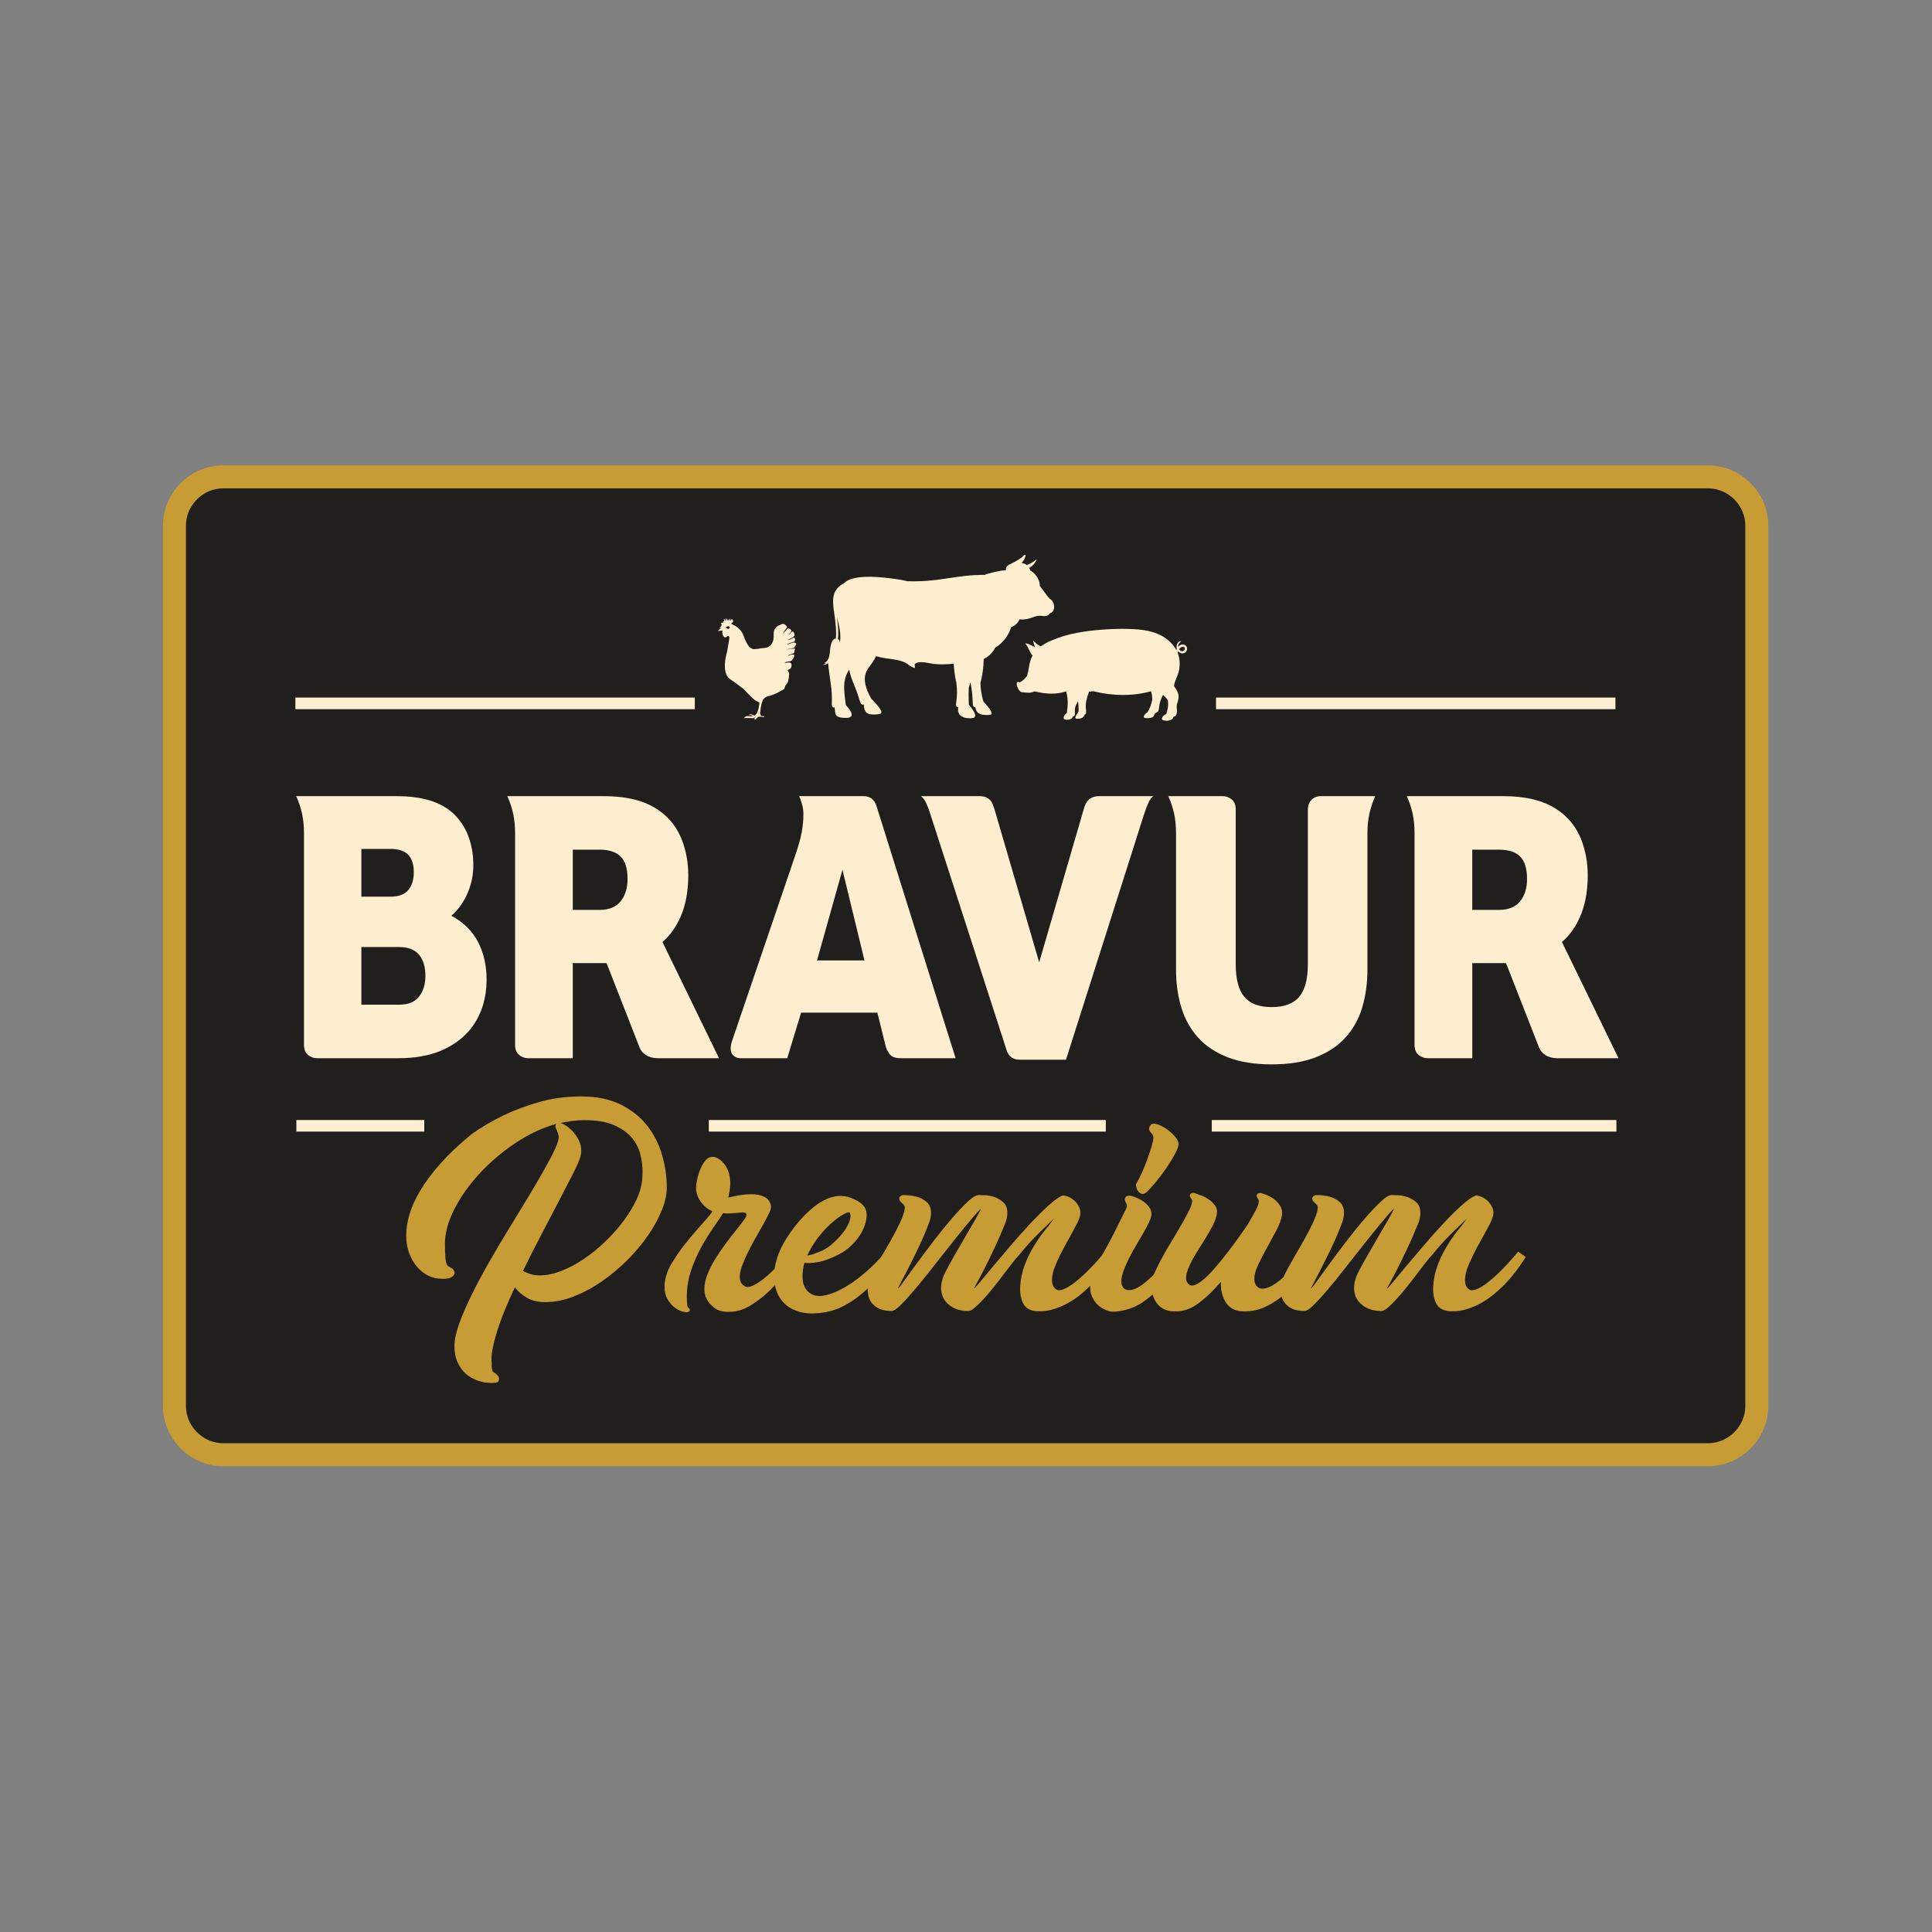
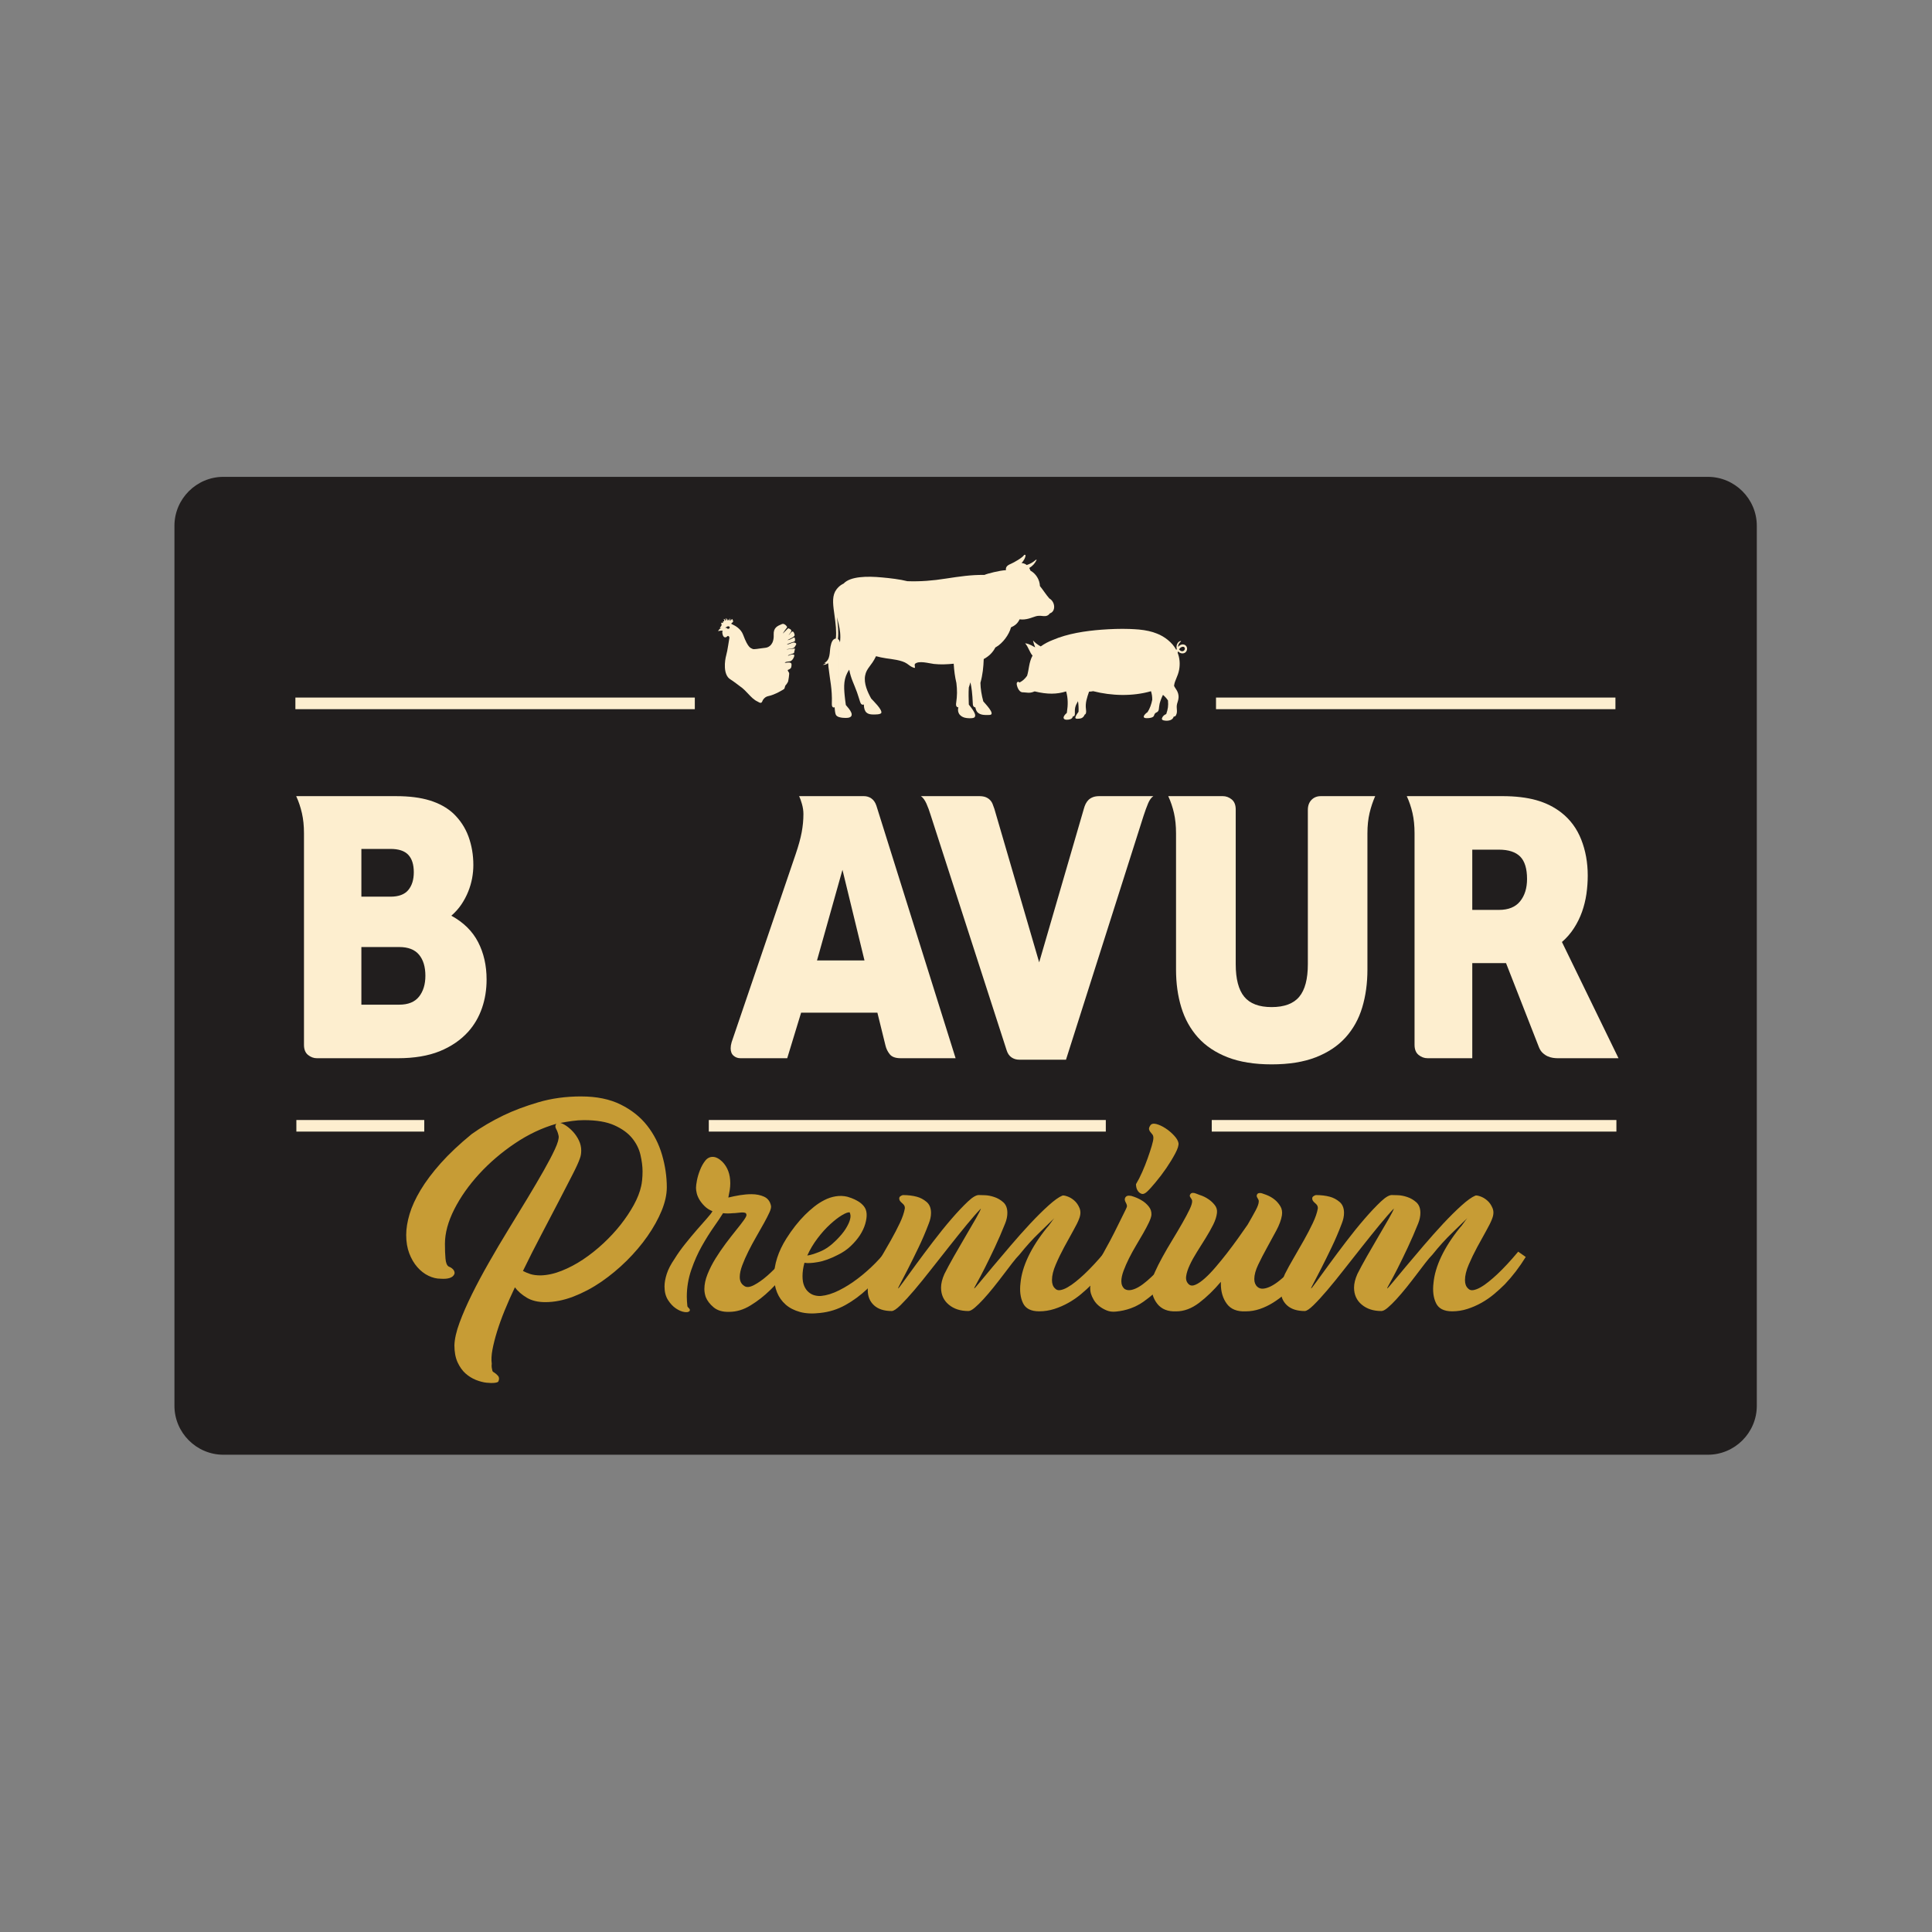
<svg xmlns="http://www.w3.org/2000/svg" width="235" height="235" version="1.2" viewBox="0 0 176.25 176.25">
  <rect x="0" y="0" width="176.25" height="176.25" fill="#808080" stroke="none" />
  <defs>
    <clipPath id="clip1-85">
-       <path d="m0 0h316.1v197.46h-316.1z" />
-     </clipPath>
+       </clipPath>
  </defs>
  <g transform="matrix(.559 0 0 .559 -.175 32.818)">
    <path d="m28.781 170.71c0 4.394 3.594 7.988 7.988 7.988h242.26c4.394 0 7.988-3.594 7.988-7.988v-143.61c0-4.394-3.594-7.988-7.988-7.988h-242.26c-4.394 0-7.988 3.594-7.988 7.988v143.61" fill="#211e1e" fill-rule="evenodd" />
    <g clip-path="url(#clip1-85)">
-       <path transform="matrix(1 0 0 -1 28.78 170.71)" d="m0.001-3.125e-5c0-4.394 3.594-7.988 7.988-7.988h242.26c4.394 0 7.988 3.594 7.988 7.988v143.61c0 4.394-3.594 7.988-7.988 7.988h-242.26c-4.394 0-7.988-3.594-7.988-7.988z" fill="none" stroke="#c79c35" stroke-miterlimit="10" stroke-width="3.758" />
-     </g>
+       </g>
    <path transform="matrix(1 0 0 -1 48.68 125.02)" d="m-3.125e-4 0.002h20.871" fill="none" stroke="#fdeecf" stroke-miterlimit="10" stroke-width="1.89" />
    <g fill="#c79c35">
      <path d="m88.57 149.43c1.094-0.031 2.231-0.281 3.414-0.754 1.18-0.469 2.34-1.082 3.481-1.84 1.133-0.758 2.234-1.629 3.293-2.613 1.062-0.988 2.012-2.012 2.844-3.07 0.836-1.062 1.547-2.129 2.141-3.207 0.59-1.078 0.992-2.098 1.203-3.07 0.062-0.242 0.113-0.578 0.16-1.004 0.043-0.422 0.07-0.895 0.07-1.41 0-0.816-0.117-1.719-0.344-2.703-0.227-0.984-0.684-1.895-1.363-2.731-0.684-0.832-1.645-1.531-2.891-2.09-1.242-0.562-2.894-0.844-4.957-0.844-0.637 0-1.281 0.047-1.934 0.137-0.652 0.094-1.297 0.199-1.934 0.32 0.273 0.059 0.598 0.219 0.98 0.477 0.379 0.258 0.75 0.582 1.113 0.977 0.363 0.395 0.676 0.859 0.934 1.391 0.258 0.527 0.387 1.082 0.387 1.66 0 0.211-0.02 0.422-0.047 0.633-0.031 0.215-0.09 0.441-0.184 0.684-0.18 0.543-0.582 1.426-1.203 2.637-0.621 1.215-1.363 2.656-2.231 4.324-0.863 1.664-1.812 3.477-2.84 5.434-1.031 1.957-2.031 3.934-3.004 5.938 0.332 0.18 0.73 0.348 1.184 0.5 0.453 0.152 1.031 0.227 1.727 0.227zm6.598-29.203c2.516 0 4.66 0.441 6.434 1.32 1.773 0.879 3.215 2.023 4.32 3.434 1.109 1.41 1.918 3.004 2.434 4.777 0.516 1.773 0.777 3.539 0.777 5.297 0 1.184-0.285 2.457-0.844 3.824-0.562 1.363-1.328 2.742-2.297 4.137-0.973 1.395-2.109 2.734-3.41 4.027-1.305 1.289-2.684 2.43-4.141 3.434-1.457 1-2.973 1.801-4.547 2.41-1.578 0.605-3.109 0.91-4.594 0.91-1.215 0-2.223-0.246-3.027-0.73-0.801-0.484-1.449-1.043-1.93-1.684-0.609 1.277-1.164 2.527-1.664 3.754s-0.914 2.379-1.25 3.457c-0.332 1.078-0.582 2.062-0.75 2.957-0.168 0.895-0.203 1.66-0.113 2.297-0.031 0.242-0.031 0.453 0 0.637 0.031 0.148 0.062 0.305 0.09 0.457 0.031 0.148 0.121 0.254 0.273 0.316 0.242 0.152 0.461 0.34 0.66 0.566 0.195 0.23 0.219 0.527 0.066 0.891-0.027 0.117-0.234 0.203-0.613 0.25-0.379 0.043-0.832 0.035-1.363-0.023-0.531-0.062-1.102-0.215-1.707-0.453-0.605-0.246-1.168-0.594-1.684-1.047-0.516-0.457-0.945-1.066-1.297-1.82-0.348-0.762-0.52-1.684-0.52-2.777 0.031-1.027 0.309-2.266 0.84-3.703 0.531-1.441 1.207-2.988 2.027-4.641 0.816-1.652 1.742-3.383 2.773-5.184 1.027-1.809 2.082-3.59 3.16-5.348 1.074-1.758 2.113-3.465 3.117-5.113 0.996-1.656 1.883-3.164 2.66-4.531 0.773-1.363 1.387-2.535 1.84-3.519 0.457-0.988 0.652-1.691 0.594-2.117-0.094-0.457-0.227-0.84-0.41-1.16s-0.168-0.602 0.043-0.84c-2.336 0.664-4.594 1.734-6.773 3.203-2.188 1.473-4.125 3.133-5.824 4.981-1.699 1.852-3.055 3.777-4.07 5.777-1.016 2.004-1.523 3.883-1.523 5.641 0 0.941 0.027 1.746 0.09 2.41 0.059 0.668 0.227 1.094 0.5 1.273 0.426 0.184 0.707 0.387 0.844 0.617 0.137 0.227 0.172 0.43 0.113 0.613-0.246 0.605-1.004 0.863-2.273 0.77-0.641 0-1.293-0.156-1.957-0.477-0.668-0.316-1.273-0.789-1.82-1.41-0.543-0.617-0.984-1.371-1.32-2.25-0.332-0.879-0.5-1.883-0.5-3.004 0-1.027 0.184-2.16 0.547-3.387 0.363-1.23 0.961-2.539 1.797-3.934 0.836-1.395 1.934-2.859 3.297-4.391 1.367-1.531 3.047-3.113 5.051-4.754 1.574-1.121 3.305-2.137 5.184-3.047 1.637-0.789 3.531-1.5 5.684-2.137 2.152-0.637 4.488-0.957 7.008-0.957" />
      <path d="m121.77 151.15c0.363 0.273 0.895 0.227 1.594-0.137 0.695-0.363 1.414-0.871 2.16-1.523 0.742-0.648 1.438-1.348 2.09-2.09 0.652-0.742 1.148-1.371 1.48-1.887l1.637 0.363c-0.516 0.816-1.184 1.773-2 2.863-0.82 1.094-1.73 2.125-2.731 3.094-1 0.973-2.07 1.805-3.207 2.5-1.137 0.699-2.297 1.047-3.481 1.047-1.059 0.031-1.902-0.215-2.523-0.727-0.621-0.516-1.055-1.078-1.297-1.684-0.152-0.453-0.227-0.895-0.227-1.316 0-0.758 0.176-1.57 0.523-2.438 0.348-0.863 0.781-1.711 1.297-2.547 0.516-0.832 1.07-1.645 1.66-2.434 0.59-0.785 1.145-1.5 1.66-2.137 0.516-0.637 0.934-1.172 1.25-1.613 0.32-0.441 0.477-0.734 0.477-0.887 0-0.215-0.082-0.344-0.246-0.387-0.168-0.047-0.367-0.062-0.594-0.047-0.227 0.016-0.465 0.039-0.703 0.07-0.246 0.031-0.457 0.043-0.641 0.043-0.605 0.062-1.152 0.062-1.637 0-0.332 0.547-0.824 1.281-1.477 2.207-0.652 0.926-1.312 1.977-1.98 3.16-0.668 1.184-1.242 2.481-1.727 3.891-0.484 1.41-0.73 2.871-0.73 4.387 0 0.246 8e-3 0.496 0.027 0.754 0.012 0.254 0.035 0.504 0.066 0.75 0 0.09 0.082 0.211 0.25 0.363 0.164 0.152 0.203 0.301 0.113 0.453-0.152 0.184-0.449 0.234-0.887 0.16-0.441-0.074-0.895-0.273-1.363-0.59-0.473-0.32-0.898-0.773-1.273-1.363-0.383-0.594-0.57-1.328-0.57-2.207 0-0.605 0.121-1.289 0.363-2.047 0.242-0.758 0.668-1.578 1.273-2.457 0.484-0.789 1.055-1.594 1.707-2.41 0.652-0.82 1.289-1.586 1.91-2.301 0.621-0.711 1.176-1.34 1.66-1.887 0.484-0.543 0.789-0.938 0.91-1.184-0.516-0.211-0.949-0.488-1.297-0.84-0.348-0.348-0.629-0.703-0.844-1.07-0.211-0.363-0.355-0.711-0.43-1.047-0.078-0.332-0.113-0.617-0.113-0.863 0-0.27 0.051-0.68 0.156-1.227 0.109-0.547 0.273-1.105 0.504-1.68 0.227-0.578 0.504-1.078 0.84-1.504 0.332-0.426 0.742-0.637 1.23-0.637 0.48 0 1 0.258 1.543 0.773 0.879 0.879 1.32 2.062 1.32 3.547 0 0.363-0.031 0.738-0.09 1.113-0.062 0.383-0.137 0.785-0.227 1.207 0.605-0.152 1.234-0.277 1.887-0.387 0.652-0.105 1.277-0.16 1.887-0.16 0.785 0 1.48 0.137 2.07 0.41 0.59 0.273 0.961 0.762 1.113 1.457 0.059 0.242-0.023 0.613-0.25 1.113-0.227 0.5-0.531 1.09-0.91 1.773-0.379 0.684-0.797 1.418-1.25 2.207-0.457 0.789-0.879 1.578-1.273 2.367-0.395 0.789-0.727 1.547-1 2.273s-0.41 1.363-0.41 1.91c0 0.664 0.242 1.152 0.727 1.453" />
      <path d="m138.97 139.14c-0.273-0.031-0.699 0.133-1.273 0.477-0.578 0.352-1.215 0.844-1.91 1.48-0.699 0.637-1.383 1.395-2.047 2.273-0.668 0.883-1.23 1.82-1.684 2.82 0.484-0.059 1.176-0.273 2.07-0.637s1.781-0.984 2.66-1.867c0.664-0.664 1.164-1.266 1.5-1.793 0.332-0.531 0.562-0.988 0.684-1.363 0.121-0.383 0.164-0.684 0.137-0.914-0.031-0.227-0.078-0.383-0.137-0.477zm7.82 6.277c-0.605 0.941-1.324 1.973-2.16 3.094-0.832 1.121-1.781 2.184-2.84 3.184-1.062 1-2.231 1.859-3.504 2.57-1.273 0.711-2.652 1.145-4.141 1.297-1.242 0.148-2.332 0.098-3.273-0.16-0.941-0.258-1.719-0.66-2.344-1.207-0.621-0.547-1.09-1.211-1.41-2-0.316-0.789-0.477-1.652-0.477-2.594 0-0.969 0.168-1.977 0.5-3.023 0.336-1.047 0.836-2.102 1.504-3.16 0.938-1.488 1.953-2.773 3.043-3.867 0.457-0.453 0.949-0.895 1.48-1.32 0.531-0.426 1.094-0.789 1.684-1.09 0.59-0.305 1.203-0.508 1.84-0.613 0.641-0.105 1.273-0.086 1.914 0.066 0.117 0.031 0.348 0.109 0.68 0.227 0.336 0.121 0.684 0.289 1.047 0.504 0.363 0.211 0.684 0.48 0.957 0.816 0.27 0.336 0.422 0.742 0.453 1.23 0.031 0.484-0.047 1.035-0.227 1.66-0.184 0.621-0.473 1.234-0.863 1.84-0.395 0.605-0.898 1.199-1.504 1.773-0.605 0.578-1.32 1.062-2.137 1.457-1.184 0.605-2.25 0.996-3.207 1.156-0.953 0.172-1.691 0.207-2.207 0.117-0.211 0.758-0.316 1.488-0.316 2.184 0 0.637 0.09 1.164 0.273 1.59 0.18 0.426 0.422 0.766 0.727 1.023s0.637 0.434 1 0.523c0.363 0.09 0.711 0.121 1.047 0.09 0.91-0.09 1.879-0.391 2.91-0.91 1.031-0.512 2.055-1.156 3.07-1.93 1.016-0.773 1.977-1.621 2.891-2.547 0.906-0.926 1.664-1.828 2.273-2.707l1.316 0.727" />
      <path d="m180.68 145.56 1.227 0.863c-1.031 1.668-2.168 3.152-3.41 4.457-0.547 0.547-1.141 1.086-1.773 1.617-0.641 0.531-1.32 1-2.051 1.41-0.727 0.41-1.492 0.742-2.293 1-0.805 0.258-1.633 0.387-2.481 0.387-1.336 0-2.215-0.449-2.637-1.344-0.426-0.891-0.562-1.977-0.41-3.25 0.121-1.363 0.547-2.812 1.273-4.344 0.727-1.531 1.73-3.086 3.004-4.664 0.18-0.18 0.391-0.445 0.633-0.793 0.242-0.352 0.441-0.613 0.594-0.797-0.609 0.605-1.434 1.41-2.481 2.41-1.047 1-2.113 2.184-3.207 3.547-0.332 0.336-0.727 0.797-1.18 1.387-0.457 0.594-0.941 1.227-1.457 1.91-0.516 0.684-1.055 1.371-1.613 2.07-0.562 0.699-1.102 1.324-1.617 1.891-0.512 0.559-0.984 1.02-1.41 1.383s-0.77 0.547-1.043 0.547c-1.305 0-2.375-0.348-3.207-1.047-0.836-0.695-1.254-1.621-1.254-2.773 0-0.668 0.184-1.41 0.551-2.227 0.391-0.789 0.906-1.742 1.543-2.867 0.637-1.121 1.273-2.219 1.91-3.297 0.637-1.078 1.199-2.039 1.684-2.891 0.484-0.848 0.758-1.395 0.82-1.633-0.668 0.695-1.449 1.59-2.344 2.68-0.895 1.09-1.836 2.262-2.82 3.504-0.988 1.242-1.973 2.492-2.957 3.75-0.984 1.262-1.902 2.391-2.75 3.391-0.852 1.004-1.602 1.816-2.25 2.457-0.656 0.637-1.133 0.953-1.434 0.953-1.246 0-2.207-0.309-2.891-0.93-0.68-0.625-1.023-1.449-1.023-2.481 0-0.789 0.227-1.668 0.684-2.637 0.395-0.789 0.871-1.66 1.434-2.617 0.559-0.953 1.113-1.918 1.66-2.891 0.543-0.969 1.031-1.898 1.453-2.793 0.426-0.895 0.699-1.691 0.82-2.387 0.031-0.309-0.086-0.562-0.34-0.777-0.262-0.211-0.434-0.406-0.523-0.59-0.09-0.273-0.062-0.469 0.09-0.594 0.152-0.117 0.305-0.195 0.453-0.227 0.852 0 1.609 0.094 2.277 0.273 0.574 0.152 1.105 0.434 1.59 0.844 0.484 0.406 0.727 1.008 0.727 1.797 0 0.543-0.121 1.121-0.363 1.727-0.516 1.363-1.074 2.676-1.684 3.934-0.605 1.258-1.156 2.383-1.66 3.367-0.5 0.984-0.906 1.773-1.227 2.367-0.32 0.59-0.461 0.898-0.434 0.93 0.031 0.031 0.32-0.332 0.867-1.09 0.543-0.758 1.234-1.707 2.066-2.844 0.836-1.137 1.758-2.375 2.777-3.707 1.016-1.332 2.016-2.57 3-3.707 0.984-1.141 1.883-2.086 2.684-2.844 0.801-0.758 1.434-1.105 1.887-1.047 0.094 0 0.379 8e-3 0.863 0.023 0.488 0.016 1.004 0.113 1.547 0.297 0.547 0.18 1.039 0.469 1.48 0.863 0.438 0.395 0.656 0.973 0.656 1.73 0 0.543-0.117 1.121-0.363 1.727-0.543 1.363-1.113 2.676-1.703 3.934-0.594 1.258-1.141 2.383-1.637 3.367-0.5 0.984-0.918 1.773-1.25 2.367-0.336 0.59-0.484 0.898-0.457 0.93 0.027 0.031 0.324-0.297 0.887-0.977 0.559-0.684 1.281-1.547 2.16-2.594 0.879-1.047 1.852-2.191 2.91-3.434 1.062-1.242 2.121-2.434 3.184-3.574 1.062-1.133 2.055-2.121 2.981-2.953 0.926-0.836 1.676-1.375 2.25-1.613 0.125-0.062 0.387-0.023 0.797 0.113 0.41 0.137 0.797 0.363 1.16 0.684 0.367 0.316 0.652 0.734 0.863 1.246 0.211 0.52 0.184 1.109-0.09 1.777-0.152 0.422-0.465 1.055-0.934 1.887-0.469 0.836-0.961 1.73-1.477 2.684-0.516 0.957-0.98 1.91-1.387 2.867-0.41 0.953-0.613 1.793-0.613 2.523 0 0.605 0.164 1.062 0.5 1.363 0.211 0.242 0.5 0.336 0.863 0.273s0.758-0.211 1.18-0.457c0.426-0.238 0.875-0.551 1.344-0.93 0.469-0.379 0.934-0.781 1.387-1.207 1.062-1 2.199-2.227 3.414-3.684" />
      <path d="m185.72 134.51c0.332-0.547 0.668-1.199 1-1.957 0.336-0.758 0.629-1.5 0.887-2.231 0.258-0.727 0.48-1.395 0.66-2 0.184-0.605 0.273-1.047 0.273-1.32 0-0.242-0.055-0.43-0.16-0.566-0.105-0.137-0.211-0.266-0.316-0.387-0.105-0.121-0.184-0.266-0.227-0.434-0.047-0.164 0.019-0.387 0.203-0.66 0.18-0.27 0.508-0.348 0.977-0.227 0.473 0.121 0.965 0.352 1.48 0.684 0.516 0.332 0.984 0.727 1.41 1.184 0.422 0.453 0.664 0.863 0.727 1.227s-0.113 0.93-0.523 1.707c-0.41 0.77-0.895 1.566-1.453 2.387-0.562 0.82-1.145 1.59-1.754 2.316-0.605 0.73-1.074 1.246-1.41 1.551-0.332 0.301-0.621 0.418-0.863 0.34-0.242-0.078-0.438-0.223-0.59-0.434-0.152-0.211-0.25-0.445-0.297-0.703-0.047-0.258-0.055-0.418-0.023-0.477zm-0.773 1.953c0.637 0.184 1.199 0.426 1.684 0.727 0.426 0.246 0.805 0.57 1.137 0.98 0.336 0.41 0.484 0.871 0.453 1.387-0.027 0.305-0.164 0.711-0.406 1.23-0.246 0.516-0.547 1.09-0.91 1.727s-0.758 1.312-1.184 2.023c-0.426 0.711-0.809 1.418-1.16 2.113-0.348 0.699-0.645 1.375-0.887 2.023-0.242 0.656-0.363 1.223-0.363 1.711 0 0.543 0.184 0.969 0.547 1.273 0.301 0.18 0.652 0.23 1.047 0.156 0.391-0.074 0.809-0.242 1.25-0.5 0.438-0.258 0.887-0.586 1.34-0.98 0.457-0.391 0.895-0.801 1.32-1.227 1-0.996 2.031-2.227 3.094-3.684l1.227 0.82c-0.816 1.637-1.758 3.094-2.82 4.367-0.91 1.121-2.031 2.152-3.363 3.094-1.336 0.938-2.852 1.484-4.551 1.637-0.543 0.059-1.055-8e-3 -1.523-0.207-0.469-0.195-0.879-0.441-1.227-0.727-0.352-0.289-0.629-0.613-0.84-0.977-0.215-0.367-0.367-0.699-0.457-1.004-0.184-0.633-0.168-1.34 0.043-2.113 0.211-0.773 0.523-1.602 0.934-2.481 0.41-0.875 0.871-1.773 1.391-2.684 0.512-0.91 1-1.82 1.453-2.727 0.668-1.367 1.168-2.375 1.5-3.027 0.336-0.652 0.516-1.051 0.547-1.203 0.031-0.152-0.039-0.383-0.207-0.684-0.164-0.305-0.188-0.562-0.066-0.773 0.121-0.211 0.32-0.316 0.59-0.316 0.121 0 0.262 0.016 0.41 0.043" />
      <path d="m215.29 146.11c-1.062 1.727-2.215 3.258-3.457 4.594-0.547 0.574-1.129 1.137-1.754 1.684-0.621 0.543-1.281 1.039-1.977 1.477-0.699 0.438-1.426 0.789-2.184 1.047s-1.531 0.387-2.32 0.387c-1.395 0.059-2.418-0.348-3.07-1.227-0.652-0.883-0.977-1.973-0.977-3.277v-0.316c-1.121 1.332-2.297 2.473-3.523 3.41-1.23 0.941-2.481 1.41-3.754 1.41-1.363 0.059-2.394-0.348-3.094-1.227-0.695-0.883-1.016-1.973-0.957-3.277 0.031-0.484 0.215-1.105 0.547-1.867 0.336-0.754 0.75-1.59 1.254-2.5 0.5-0.906 1.043-1.848 1.637-2.816 0.59-0.973 1.129-1.883 1.613-2.731 0.484-0.848 0.879-1.594 1.184-2.231 0.301-0.637 0.438-1.105 0.406-1.41-0.027-0.152-0.117-0.324-0.27-0.523-0.152-0.195-0.152-0.387 0-0.566 0.09-0.121 0.219-0.184 0.387-0.184 0.164 0 0.324 0.031 0.477 0.094 0.184 0.059 0.379 0.133 0.59 0.227 0.578 0.18 1.078 0.426 1.504 0.727 0.363 0.242 0.695 0.551 1 0.934 0.301 0.375 0.422 0.809 0.363 1.297-0.062 0.574-0.266 1.211-0.613 1.91-0.352 0.695-0.758 1.422-1.23 2.18-0.469 0.758-0.938 1.512-1.41 2.254-0.469 0.742-0.863 1.457-1.18 2.137-0.32 0.684-0.52 1.297-0.594 1.844-0.074 0.543 0.07 0.984 0.434 1.316 0.273 0.246 0.637 0.27 1.09 0.07 0.457-0.195 0.965-0.547 1.523-1.047 0.562-0.5 1.152-1.113 1.773-1.844 0.625-0.727 1.246-1.492 1.867-2.293 0.621-0.805 1.219-1.609 1.797-2.414 0.574-0.801 1.09-1.539 1.547-2.203 0.512-0.883 0.945-1.648 1.293-2.301 0.352-0.648 0.523-1.145 0.523-1.477 0.031-0.121-0.035-0.309-0.203-0.57-0.168-0.258-0.176-0.477-0.023-0.656 0.062-0.09 0.176-0.145 0.344-0.16 0.164-0.016 0.324 8e-3 0.477 0.07 0.18 0.059 0.395 0.133 0.637 0.227 0.547 0.211 1.016 0.484 1.41 0.816 0.332 0.273 0.629 0.625 0.887 1.047 0.258 0.426 0.34 0.926 0.25 1.5-0.121 0.727-0.426 1.547-0.91 2.457-0.484 0.91-0.992 1.84-1.523 2.797s-1.008 1.883-1.434 2.777c-0.426 0.891-0.637 1.676-0.637 2.34 0 0.547 0.168 0.969 0.5 1.273 0.273 0.242 0.605 0.34 1 0.297 0.395-0.043 0.812-0.184 1.254-0.41 0.438-0.227 0.902-0.535 1.387-0.93 0.484-0.395 0.953-0.805 1.41-1.23 1.059-1 2.195-2.242 3.41-3.731l1.32 0.82" />
      <path d="m248.08 145.56 1.227 0.863c-1.031 1.668-2.168 3.152-3.41 4.457-0.547 0.547-1.137 1.086-1.773 1.617s-1.32 1-2.047 1.41c-0.73 0.41-1.496 0.742-2.297 1-0.805 0.258-1.633 0.387-2.481 0.387-1.336 0-2.215-0.449-2.637-1.344-0.426-0.891-0.562-1.977-0.41-3.25 0.121-1.363 0.547-2.812 1.273-4.344 0.727-1.531 1.73-3.086 3.004-4.664 0.18-0.18 0.391-0.445 0.633-0.793 0.246-0.352 0.441-0.613 0.594-0.797-0.605 0.605-1.434 1.41-2.481 2.41-1.043 1-2.113 2.184-3.207 3.547-0.332 0.336-0.727 0.797-1.18 1.387-0.457 0.594-0.941 1.227-1.457 1.91-0.516 0.684-1.055 1.371-1.613 2.07-0.562 0.699-1.102 1.324-1.617 1.891-0.512 0.559-0.984 1.02-1.41 1.383-0.422 0.363-0.773 0.547-1.043 0.547-1.305 0-2.375-0.348-3.207-1.047-0.836-0.695-1.254-1.621-1.254-2.773 0-0.668 0.184-1.41 0.547-2.227 0.395-0.789 0.91-1.742 1.547-2.867 0.637-1.121 1.273-2.219 1.91-3.297 0.637-1.078 1.199-2.039 1.684-2.891 0.484-0.848 0.758-1.395 0.82-1.633-0.668 0.695-1.449 1.59-2.344 2.68-0.895 1.09-1.836 2.262-2.82 3.504-0.984 1.242-1.973 2.492-2.957 3.75-0.984 1.262-1.902 2.391-2.75 3.391-0.852 1.004-1.602 1.816-2.254 2.457-0.652 0.637-1.129 0.953-1.43 0.953-1.246 0-2.207-0.309-2.891-0.93-0.684-0.625-1.023-1.449-1.023-2.481 0-0.789 0.227-1.668 0.684-2.637 0.395-0.789 0.871-1.66 1.434-2.617 0.559-0.953 1.113-1.918 1.66-2.891 0.543-0.969 1.031-1.898 1.453-2.793 0.426-0.895 0.699-1.691 0.82-2.387 0.027-0.309-0.086-0.562-0.34-0.777-0.262-0.211-0.434-0.406-0.523-0.59-0.09-0.273-0.062-0.469 0.09-0.594 0.152-0.117 0.305-0.195 0.453-0.227 0.852 0 1.609 0.094 2.277 0.273 0.574 0.152 1.105 0.434 1.59 0.844 0.484 0.406 0.727 1.008 0.727 1.797 0 0.543-0.121 1.121-0.363 1.727-0.516 1.363-1.074 2.676-1.684 3.934-0.605 1.258-1.156 2.383-1.66 3.367-0.5 0.984-0.906 1.773-1.227 2.367-0.32 0.59-0.461 0.898-0.434 0.93 0.031 0.031 0.32-0.332 0.867-1.09 0.543-0.758 1.234-1.707 2.07-2.844 0.832-1.137 1.754-2.375 2.773-3.707 1.016-1.332 2.016-2.57 3-3.707 0.984-1.141 1.883-2.086 2.684-2.844 0.805-0.758 1.434-1.105 1.887-1.047 0.094 0 0.379 8e-3 0.867 0.023 0.484 0.016 1 0.113 1.543 0.297 0.547 0.18 1.039 0.469 1.48 0.863s0.66 0.973 0.66 1.73c0 0.543-0.121 1.121-0.363 1.727-0.547 1.363-1.117 2.676-1.707 3.934-0.59 1.258-1.137 2.383-1.637 3.367-0.5 0.984-0.918 1.773-1.25 2.367-0.336 0.59-0.488 0.898-0.457 0.93 0.031 0.031 0.324-0.297 0.887-0.977 0.562-0.684 1.281-1.547 2.16-2.594 0.879-1.047 1.852-2.191 2.91-3.434 1.062-1.242 2.125-2.434 3.184-3.574 1.062-1.133 2.055-2.121 2.981-2.953 0.926-0.836 1.676-1.375 2.254-1.613 0.121-0.062 0.387-0.023 0.793 0.113 0.41 0.137 0.797 0.363 1.16 0.684 0.367 0.316 0.652 0.734 0.863 1.246 0.215 0.52 0.184 1.109-0.09 1.777-0.152 0.422-0.461 1.055-0.93 1.887-0.473 0.836-0.965 1.73-1.48 2.684-0.516 0.957-0.977 1.91-1.387 2.867-0.41 0.953-0.613 1.793-0.613 2.523 0 0.605 0.164 1.062 0.5 1.363 0.211 0.242 0.5 0.336 0.863 0.273s0.758-0.211 1.184-0.457c0.426-0.238 0.871-0.551 1.34-0.93 0.473-0.379 0.934-0.781 1.387-1.207 1.062-1 2.199-2.227 3.414-3.684" />
    </g>
    <g fill="none" stroke="#fdeecf" stroke-miterlimit="10">
      <path transform="matrix(1 0 0 -1 198.07 125.02)" d="m-0.002 0.002h66.035" stroke-width="1.89" />
      <path transform="matrix(1 0 0 -1 115.99 125.02)" d="m-0.002 0.002h64.789" stroke-width="1.89" />
      <path transform="matrix(1,0,0,-1,48.521,56.08)" d="m-0.001 0.002h65.184" stroke-width="1.897" />
      <path transform="matrix(1,0,0,-1,198.76,56.08)" d="m0.002 0.002h65.184" stroke-width="1.897" />
    </g>
    <g fill="#fdeecf">
      <path d="m193.15 47.562c0.199 0.039 0.363-0.047 0.453-0.18 0.164-0.242 0.062-0.543-0.25-0.543-0.258 0-0.531 0.227-0.617 0.438 0.082 0.105 0.238 0.25 0.414 0.285zm-0.652 0.254c0.344 0.883 0.414 1.805 0.25 2.758-0.109 0.586-0.316 1.074-0.48 1.465-0.133 0.312-0.281 0.684-0.328 1.012-0.016 0.074-0.019 0.137-0.023 0.184 0.035 0.066 0.07 0.137 0.113 0.207 0.23 0.359 0.441 0.625 0.555 1.055 0.125 0.445 0.074 0.867-0.078 1.332-0.062 0.195-0.125 0.379-0.145 0.566-0.047 0.336 0.039 0.719 0.019 1.07-4e-3 0.137-0.047 0.348-0.129 0.508-0.043 0.098-0.105 0.18-0.188 0.227-0.059 0.035-0.125 0.047-0.184 0.012 0-0.008 0-0.008-4e-3 -0.008-0.07 0.199-0.172 0.379-0.348 0.496-0.223 0.164-0.586 0.219-0.91 0.215-0.141-0.008-0.273-0.027-0.387-0.051-0.328-0.082-0.367-0.254-0.215-0.523 0.031-0.055 0.066-0.105 0.098-0.148 0.141-0.172 0.328-0.297 0.527-0.379 0.281-0.84 0.355-1.316 0.281-2.207-0.211-0.336-0.469-0.613-0.816-0.918-0.234 0.465-0.414 0.941-0.547 1.441-0.078 0.316-0.086 0.617-0.133 0.91-0.027 0.191-0.098 0.32-0.203 0.41-0.133 0.117-0.281 0.129-0.402 0.258-0.078 0.082-0.121 0.188-0.16 0.305-0.062 0.277-0.367 0.41-0.754 0.453-0.211 0.031-0.875 0.098-0.938-0.16-0.023-0.156 0.094-0.316 0.18-0.418 0.129-0.152 0.277-0.273 0.434-0.375 0.387-0.578 0.641-1.336 0.773-2.027 4e-3 -0.5-0.066-0.965-0.207-1.391-3.019 0.867-6.422 0.762-9.434-0.004-0.234 0.047-0.449 0.07-0.672 0.074-0.34 1.004-0.652 1.84-0.5 2.906 0.07 0.484 0 0.773-0.219 0.844-0.164 0.438-0.473 0.613-0.844 0.656-0.594 0.07-0.738-0.02-0.652-0.285 0.082-0.246 0.332-0.633 0.496-0.836 0.031-0.562 0-1.211-0.086-1.73-0.039 0.09-0.086 0.176-0.137 0.258-0.105 0.188-0.184 0.348-0.238 0.496-0.074 0.207-0.121 0.414-0.133 0.641-0.019 0.223 0.012 0.465 0 0.699 0 0.113-0.031 0.258-0.129 0.336-0.043 0.035-0.117 0.051-0.176 0.023-0.012 0.055-0.035 0.113-0.07 0.172-0.047 0.086-0.105 0.156-0.176 0.215-0.25 0.184-0.84 0.258-1.105 0.129-0.066-0.027-0.148-0.094-0.18-0.188-0.019-0.09-8e-3 -0.164 0.012-0.227 0.066-0.195 0.277-0.438 0.434-0.566 0.019-0.02 0.043-0.035 0.066-0.055l0.031-0.191c0.176-1.102 0.184-2.258-0.137-3.336-1.492 0.477-3.059 0.508-5.129 0-0.148 0.059-0.285 0.113-0.434 0.152-0.199 0.059-0.402 0.07-0.605 0.066-0.145-0.004-0.277-0.02-0.422-0.035-0.117-0.012-0.254-0.031-0.383-0.031-0.07 0-0.145 0-0.215-0.008-0.145-0.027-0.27-0.105-0.344-0.176-0.25-0.23-0.414-0.598-0.488-0.918-0.047-0.168-0.094-0.434 0.055-0.562 0.117-0.105 0.266-0.035 0.355 0.066 0.52-0.277 0.883-0.594 1.238-1.102 0.332-1.062 0.277-2.164 0.891-3.297-0.473-0.5-0.621-1.316-1.207-2.008 0.816 0.117 1.215 0.473 1.633 0.668-0.18-0.434-0.285-0.832-0.352-1.133 0.301 0.344 0.773 0.719 1.262 0.977 0.594-0.43 1.258-0.777 1.973-1.055 2.449-1.047 5.301-1.473 7.957-1.676 1.488-0.109 3.074-0.172 4.574-0.117 0.547 0.023 1.051 0.047 1.52 0.09 1.164 0.113 2.121 0.328 2.922 0.656 1.254 0.469 2.519 1.469 3.144 2.613 0.012 0.02 0.027 0.039 0.039 0.062 0.019-0.051 0.055-0.129 0.074-0.152l4e-3 -0.004c-0.043-0.129-0.051-0.262-0.043-0.395 0-0.145 0.039-0.285 0.098-0.41 0.098-0.227 0.27-0.41 0.488-0.477 0.25-0.07 0.137 0.047 0.039 0.137-0.219 0.168-0.414 0.559-0.363 0.797 0.191-0.227 0.469-0.41 0.777-0.398 0.539 0.012 0.883 0.613 0.555 1.137-0.273 0.449-0.988 0.441-1.324-0.008-0.027 0.059-0.078 0.16-0.094 0.23" fill-rule="evenodd" />
      <path d="m137.17 58.297c-0.082-0.031-0.152-0.066-0.23-0.121-0.082-0.059-0.172-0.137-0.219-0.234-0.129-0.234-0.195-1.008-0.203-1.234v-0.012c-0.102 0.074-0.219 0.086-0.316-0.02-0.055-0.051-0.082-0.113-0.105-0.18-0.031-0.121-0.031-0.254-0.031-0.383 0.082-2.41-0.301-3.734-0.555-6.008-0.019-0.156-0.023-0.324-8e-3 -0.48-0.043 0.027-0.086 0.051-0.121 0.059 0.055-0.07 0.094-0.16 0.109-0.223-0.211 0.207-0.516 0.363-0.918 0.32 0.16-0.043 0.426-0.172 0.539-0.312-0.066 0.023-0.203 0.035-0.262 0.012 1.016-0.52 0.82-1.789 1-2.676 0.141-0.684 0.336-1.234 0.871-1.312 0.125-1.176-0.039-2.457-0.203-3.656-0.219-1.617-0.461-2.961 0.09-4.019 0.129-0.242 0.324-0.5 0.562-0.727v6.016c-0.086-0.371-0.183-0.73-0.277-1.105 0.152 1.168 0.301 2.398 0.168 3.562 0.043 0.027 0.082 0.062 0.109 0.105zm29.863-25.125c0.336 0.035 0.613 0.148 0.84 0.328 0.602-0.195 1.02-0.457 1.414-0.789 0.215-0.176 0.219-0.121 0.137 0.074-0.25 0.465-0.578 0.871-1.141 1.199 0.07 0.129 0.137 0.273 0.188 0.426 0.906 0.504 1.512 1.477 1.555 2.523 0.539 0.664 0.957 1.359 1.535 2.023 0.984 0.551 1.082 2.125 0.086 2.434-0.262 0.363-0.574 0.484-1.055 0.445-1.195-0.152-1.246 0.086-2.352 0.398-0.516 0.141-1.008 0.203-1.535 0.129-0.316 0.68-0.73 1.004-1.402 1.312-0.305 1.195-1.355 2.582-2.379 3.18-0.102 0.059-0.16 0.094-0.16 0.094h-8e-3c-0.445 0.867-1.09 1.461-1.902 1.898-0.051 1.344-0.164 2.516-0.539 3.879 0.016 0.957 0.188 2.023 0.469 3.031 0.242 0.309 2.023 2.09 1.094 2.203-0.332 0.035-0.996 0.031-1.301-0.043-0.754-0.184-0.961-0.559-1.09-1.184-0.227-0.004-0.398-0.195-0.41-0.508-0.086-1.863-0.199-2.715-0.402-3.582-0.074 0.289-0.16 0.57-0.258 0.852-0.055 0.941-0.031 1.75 0 2.703 0 0.027 8e-3 0.062 8e-3 0.09 0.098 0.125 0.227 0.273 0.367 0.465 0.09 0.117 0.191 0.25 0.281 0.395 0.094 0.152 0.195 0.305 0.277 0.488 0.062 0.145 0.133 0.332 0.102 0.488-8e-3 0.07-0.035 0.152-0.086 0.211-0.031 0.031-0.066 0.059-0.098 0.074-0.332 0.16-1.164 0.102-1.504 0.008-0.047-0.02-0.09-0.023-0.141-0.047-0.047-0.012-0.094-0.031-0.148-0.051-0.18-0.078-0.355-0.195-0.48-0.332-0.141-0.133-0.23-0.301-0.277-0.461-0.078-0.219-0.074-0.539-8e-3 -0.766 0-0.008 8e-3 -0.027 8e-3 -0.043-0.086 0.012-0.168-0.004-0.238-0.066-0.07-0.062-0.117-0.148-0.129-0.223-0.019-0.082-0.023-0.16-0.019-0.238 0-0.07 0.012-0.148 0.027-0.223 0.168-1.133 0.176-2.059 0.035-3.207-0.246-1.059-0.367-1.98-0.441-3.152-1.062 0.105-2.156 0.16-3.227 0.039-0.801-0.086-2.5-0.621-3.121 0.016-0.031 0.191-0.019 0.324 0.031 0.504 0.016 0.051-0.012 0.105-0.066 0.121-0.019 0.008-0.039 0.008-0.059 0-0.152-0.051-0.297-0.102-0.434-0.18-0.141-0.07-0.266-0.16-0.391-0.254-0.121-0.086-0.242-0.172-0.359-0.258-0.82-0.582-2.547-0.742-3.391-0.867-0.598-0.094-1.117-0.195-1.66-0.348-0.754 1.613-1.547 1.918-1.777 3.168-0.238 1.262 0.387 2.668 0.992 3.75 0.32 0.355 1.777 1.75 1.656 2.305-0.078 0.32-1.07 0.289-1.355 0.289-0.891-0.008-1.473-0.293-1.504-1.633-0.277 0.113-0.488-0.031-0.613-0.438-0.215-0.641-0.27-0.895-0.508-1.566-0.504-1.41-0.98-2.172-1.262-3.676-0.945 1.344-0.891 2.719-0.742 4.254 0.051 0.453 0.113 1.051 0.188 1.512 0.301 0.348 0.742 0.848 0.902 1.273 0.152 0.457-0.027 0.715-0.496 0.805-0.297 0.047-0.648 0.031-0.934 0.008-0.203-0.02-0.406-0.055-0.602-0.121l-0.051-0.016v-12.629c0.125 0.133 0.191 0.293 0.223 0.465 0.148-1.152 0-2.098-0.223-3.027v-6.016c0.242-0.23 0.527-0.43 0.812-0.555 0.012-0.012 0.012-0.012 0.023-0.02 1.094-1.164 3.797-1.219 6.262-0.984 1.27 0.113 2.922 0.305 4.129 0.613 2.141 0.074 4.141-0.086 6.273-0.426 2.281-0.344 4.094-0.625 6.305-0.598 0.414-0.211 2.559-0.742 3.484-0.773h0.027c-0.027-0.125-0.027-0.25 0.012-0.375 0.121-0.371 0.488-0.535 0.836-0.684 0.496-0.223 1.777-0.941 2.09-1.387 0.027-0.051 0.086-0.078 0.148-0.07 0.074 0.02 0.129 0.09 0.109 0.168-0.043 0.219-0.117 0.414-0.219 0.594-0.137 0.242-0.273 0.422-0.43 0.578" fill-rule="evenodd" />
      <g>
-         <path d="m124.28 55.547c0.012 0.219-0.129 1.805-0.535 2.231-0.094 0.102-0.219 0.305-0.289 0.289-0.074-0.012-0.414-0.176-0.527-0.211-0.117-0.031-0.453 0.062-0.371 0.168 0.047 0.051 0.035-0.043 0.141-0.043 0.105 0 0.297 0.094 0.328 0.125 0.035 0.031 0.285 0.027 0.215 0.035-0.172 0.016-0.023 0.062-0.438 0.055-0.418-0.008-0.703-0.184-1.051 0.246-0.074 0.094 0.074 0.043 0.289 0.027 0.215-0.02 0.965 0.016 1.117 0.02 0.148 0.004 0.223-0.051 0.312-0.121 0.051-0.039 0.195-0.168 0.156-0.113-0.098 0.156-0.191 0.16-0.191 0.312-4e-3 0.152 8e-3 0.148 0.09 0.156 0.23 0.02 0.164-0.234 0.457-0.387 0.289-0.156 0.543-0.062 0.66-0.062 0.117 0.004 0.336 0.137 0.363 0.016 0.062-0.277-0.277-0.004-0.465-0.176-0.191-0.176-0.188-0.398-0.184-0.453 0-0.051 0.16-1.512 0.371-1.914 0.047-0.086-0.457-0.285-0.449-0.199" />
        <path d="m118.88 43.77c0.055 0.039 0.074 0.082 0.145 0.113 0.062 0.031 0.316 0.086 0.367-0.156 0.047-0.242-0.234-0.23-0.309-0.223-0.07 0.008-0.207 0.125-0.48 0.254 0.195-0.027 0.191-0.043 0.277 0.012zm9.883-0.125c-0.019 0.125-0.152 0.168-0.656 0.957-0.207 0.324 0.773-0.781 0.848-0.773 0.07 0.008 0.629 0.207 0.477 0.496-0.148 0.289-0.438 0.621-0.43 0.613 0.246-0.152 0.242-0.309 0.527-0.539 0.285-0.238 0.465 0.398 0.465 0.551-0.012 0.27-0.629 0.508-1.184 0.809 0.586-0.035 1.102-0.59 1.188-0.387 0.094 0.219 0.066 0.48 0.016 0.57-0.047 0.086-1.094 0.32-1.297 0.555 0.598-0.098 1.055-0.527 1.441-0.258 0.215 0.148 0.043 0.289-0.164 0.652-0.184 0.316-1.039 0.238-1.328 0.395-0.016 0.012 1.281-0.172 1.359-0.156 0.082 0.016-0.113 0.508-0.113 0.684s-0.961 0.258-1.008 0.512c0.41-0.16 0.645-0.293 0.984-0.184 0.172 0.055-0.098 0.773-0.473 1-0.309 0.188-0.848 0.043-1.039 0.32 0.348 0.023 0.703-0.168 1.012 0.035 0.125 0.082 0.125 0.305 0.059 0.656-0.066 0.348-0.59 0.441-0.59 0.504 0 0.066 0.129 0.289 0.223 0.418 0.098 0.125-0.125 1.371-0.16 1.469-0.031 0.094-0.316 0.527-0.395 0.574-0.082 0.047-0.148 0.465-0.211 0.574s-1.629 1.023-2.602 1.199c-0.379 0.07-0.641 0.289-0.832 0.543-0.191 0.254-0.141 0.457-0.367 0.543-0.191 0.07-0.398-0.121-0.59-0.207-0.285-0.129-0.449-0.254-0.781-0.527-0.34-0.273-1.293-1.375-1.664-1.648-0.363-0.27-1.562-1.195-1.945-1.418-1.281-0.746-0.93-3.148-0.707-3.93 0.227-0.781 0.441-2.492 0.496-2.68 0.043-0.137 0.047-0.32-0.051-0.418-4e-3 -0.008-0.105-0.062-0.125-0.07-0.184-0.031-0.168 0.234-0.52 0.223-0.352-0.02-0.477-0.754-0.426-0.941 0.059-0.199 0.141-0.117-0.043-0.145-0.188-0.031-0.664 0.074-0.664 0.07 0-0.008 0.223-0.391 0.445-0.449 0.227-0.059 0.039-0.047-0.082-0.039-0.07 0.004-0.012-0.207 0.027-0.195 0.043 0.004 0.137-0.137 0.188-0.27 0.047-0.125-0.102-0.309-0.047-0.398 0.062-0.086 0.172 0.059 0.262-0.016 0.086-0.07-0.035-0.293 0.047-0.246 0.078 0.047 0.203 0.023 0.168-0.09-0.043-0.113-0.105-0.289-8e-3 -0.289 0.094 0 0.141 0.266 0.238 0.289 0.094 0.023-0.023-0.418 0.062-0.398 0.086 0.016 0.16 0.398 0.258 0.352 0.094-0.047-0.027-0.375 0.019-0.285 0.051 0.086 0.172 0.324 0.242 0.301 0.07-0.023 0.094-0.387 0.152-0.324 0.059 0.055-0.027 0.324 0.059 0.332 0.078 0.008 0.164-0.238 0.254-0.238 0.086 0 0.195 0.301 0.172 0.426-0.023 0.129-0.445 0.277-0.234 0.383 0.016 0.008 0.113 0.051 0.145 0.07 0.402 0.188 1.363 0.688 1.727 1.676 0.844 2.273 1.281 2.152 1.516 2.301 0.23 0.148 0.953-0.043 2.129-0.172 0.605-0.062 1.414-0.586 1.344-2.129-0.055-1.195 0.637-1.438 1.359-1.746 0.375-0.16 0.848 0.387 0.828 0.516" />
        <path d="m68.695 97.094c-0.691-0.832-1.766-1.25-3.227-1.25h-6.18v9.406h6.18c1.461 0 2.535-0.438 3.227-1.309 0.691-0.871 1.039-2.012 1.039-3.41 0-1.461-0.348-2.606-1.039-3.438zm-1.754-16.301c-0.602-0.641-1.57-0.961-2.902-0.961h-4.75v7.793h4.75c1.332 0 2.301-0.359 2.902-1.082 0.602-0.719 0.902-1.688 0.902-2.906 0-1.258-0.301-2.207-0.902-2.844zm12.027 25.02c-0.504 1.453-1.242 2.723-2.215 3.82-1.242 1.383-2.805 2.449-4.684 3.215-1.883 0.758-4.152 1.141-6.816 1.141h-13.227c-0.523 0-1.004-0.18-1.445-0.535-0.441-0.355-0.66-0.906-0.66-1.656v-34.523c0-1.215-0.113-2.316-0.34-3.301-0.227-0.984-0.535-1.902-0.93-2.754h16.332c2.125 0 3.945 0.23 5.465 0.699s2.797 1.168 3.82 2.102c1.133 1.074 1.965 2.336 2.5 3.789 0.527 1.453 0.793 3 0.793 4.641 0 0.711-0.066 1.434-0.199 2.164-0.137 0.73-0.348 1.457-0.637 2.176-0.289 0.719-0.656 1.414-1.105 2.086-0.449 0.668-1 1.285-1.648 1.855 2 1.094 3.457 2.535 4.375 4.324 0.918 1.785 1.375 3.812 1.375 6.086 0 1.664-0.25 3.223-0.754 4.672" />
-         <path d="m101.61 81.078c-0.75-0.746-1.906-1.125-3.469-1.125h-4.348v9.832h4.348c1.547 0 2.699-0.465 3.453-1.398 0.754-0.934 1.133-2.152 1.133-3.652 0-1.684-0.375-2.902-1.117-3.656zm6.059 32.91c-0.215 0-0.461-0.023-0.727-0.062-0.273-0.043-0.547-0.121-0.828-0.242-0.277-0.121-0.547-0.301-0.809-0.535-0.262-0.23-0.473-0.551-0.633-0.957l-5.371-13.727h-5.508v15.523h-7.316c-0.523 0-1.004-0.18-1.445-0.535-0.441-0.355-0.66-0.906-0.66-1.656v-34.523c0-1.215-0.113-2.316-0.336-3.301-0.227-0.984-0.539-1.902-0.934-2.754h15.605c2.121 0 3.961 0.219 5.519 0.652 1.555 0.438 2.918 1.113 4.09 2.027 1.457 1.133 2.543 2.602 3.254 4.398 0.711 1.797 1.066 3.758 1.066 5.891 0 0.992-0.074 1.992-0.219 2.996-0.145 1.008-0.383 1.973-0.715 2.906-0.332 0.938-0.77 1.824-1.309 2.664-0.539 0.844-1.199 1.598-1.969 2.269l9.23 18.965h-9.988" />
        <path d="m137.8 83.242-4.156 14.793h7.75zm9.504 30.746c-0.848 0-1.441-0.215-1.781-0.641-0.344-0.426-0.578-0.902-0.703-1.43l-1.32-5.359h-12.449l-2.266 7.43h-7.641c-0.43 0-0.805-0.137-1.121-0.414-0.312-0.27-0.469-0.672-0.469-1.203 0-0.301 0.051-0.637 0.16-1.004l10.449-30.684c0.469-1.379 0.797-2.57 0.984-3.574 0.188-1.008 0.281-1.996 0.281-2.969 0-0.527-0.078-1.074-0.242-1.645-0.16-0.566-0.316-0.992-0.461-1.277h10.559c0.469 0 0.883 0.129 1.238 0.379 0.363 0.254 0.633 0.645 0.812 1.172l12.93 41.219h-8.961" />
        <path d="m187.67 72.422c-0.234 0.559-0.477 1.223-0.727 1.992l-12.664 39.816h-7.641c-0.469 0-0.887-0.129-1.254-0.379-0.371-0.254-0.633-0.648-0.797-1.176l-12.391-38.355c-0.215-0.707-0.449-1.34-0.699-1.898-0.254-0.559-0.551-0.961-0.891-1.203h9.5c0.43 0 0.785 0.055 1.066 0.164 0.277 0.113 0.512 0.266 0.699 0.457 0.191 0.195 0.336 0.418 0.434 0.672 0.098 0.254 0.195 0.512 0.285 0.777l7.312 25.051 7.289-25.051c0.074-0.285 0.172-0.555 0.297-0.809 0.129-0.254 0.285-0.473 0.473-0.656 0.191-0.18 0.43-0.328 0.719-0.441 0.285-0.109 0.637-0.164 1.051-0.164h8.801c-0.344 0.242-0.629 0.645-0.863 1.203" />
        <path d="m223.82 73.973c-0.23 0.984-0.348 2.086-0.348 3.301v22.254c0 2.231-0.285 4.293-0.852 6.18-0.566 1.887-1.477 3.519-2.727 4.902-1.25 1.379-2.867 2.453-4.848 3.227-1.977 0.77-4.383 1.156-7.207 1.156-2.809 0-5.199-0.387-7.18-1.156-1.98-0.773-3.59-1.848-4.832-3.227-1.242-1.383-2.152-3.016-2.727-4.902-0.578-1.887-0.863-3.949-0.863-6.18v-22.254c0-1.215-0.113-2.316-0.336-3.301-0.227-0.984-0.539-1.902-0.934-2.754h8.906c0.523 0 1.004 0.176 1.445 0.531 0.441 0.355 0.66 0.906 0.66 1.66v25.234c0 2.414 0.465 4.188 1.391 5.312s2.418 1.688 4.469 1.688c2.07 0 3.574-0.562 4.508-1.688 0.938-1.125 1.402-2.898 1.402-5.312v-25.172c0-0.691 0.199-1.238 0.598-1.648 0.395-0.402 0.898-0.605 1.512-0.605h8.879c-0.375 0.852-0.684 1.77-0.918 2.754" />
        <path d="m248.4 81.078c-0.75-0.746-1.902-1.125-3.469-1.125h-4.348v9.832h4.348c1.547 0 2.699-0.465 3.453-1.398 0.758-0.934 1.137-2.152 1.137-3.652 0-1.684-0.375-2.902-1.121-3.656zm6.059 32.91c-0.215 0-0.457-0.023-0.727-0.062-0.27-0.043-0.547-0.121-0.824-0.242-0.281-0.121-0.551-0.301-0.809-0.535-0.262-0.23-0.477-0.551-0.637-0.957l-5.371-13.727h-5.508v15.523h-7.316c-0.52 0-1.004-0.18-1.445-0.535-0.441-0.355-0.66-0.906-0.66-1.656v-34.523c0-1.215-0.113-2.316-0.336-3.301-0.227-0.984-0.535-1.902-0.934-2.754h15.605c2.121 0 3.965 0.219 5.519 0.652 1.555 0.438 2.918 1.113 4.09 2.027 1.457 1.133 2.543 2.602 3.254 4.398 0.711 1.797 1.066 3.758 1.066 5.891 0 0.992-0.074 1.992-0.215 2.996-0.148 1.008-0.387 1.973-0.715 2.906-0.336 0.938-0.77 1.824-1.312 2.664-0.539 0.844-1.195 1.598-1.969 2.269l9.23 18.965h-9.988" />
      </g>
    </g>
  </g>
  <rect width="176.25" height="176.25" fill-opacity="0" style="paint-order:markers fill stroke" />
</svg>